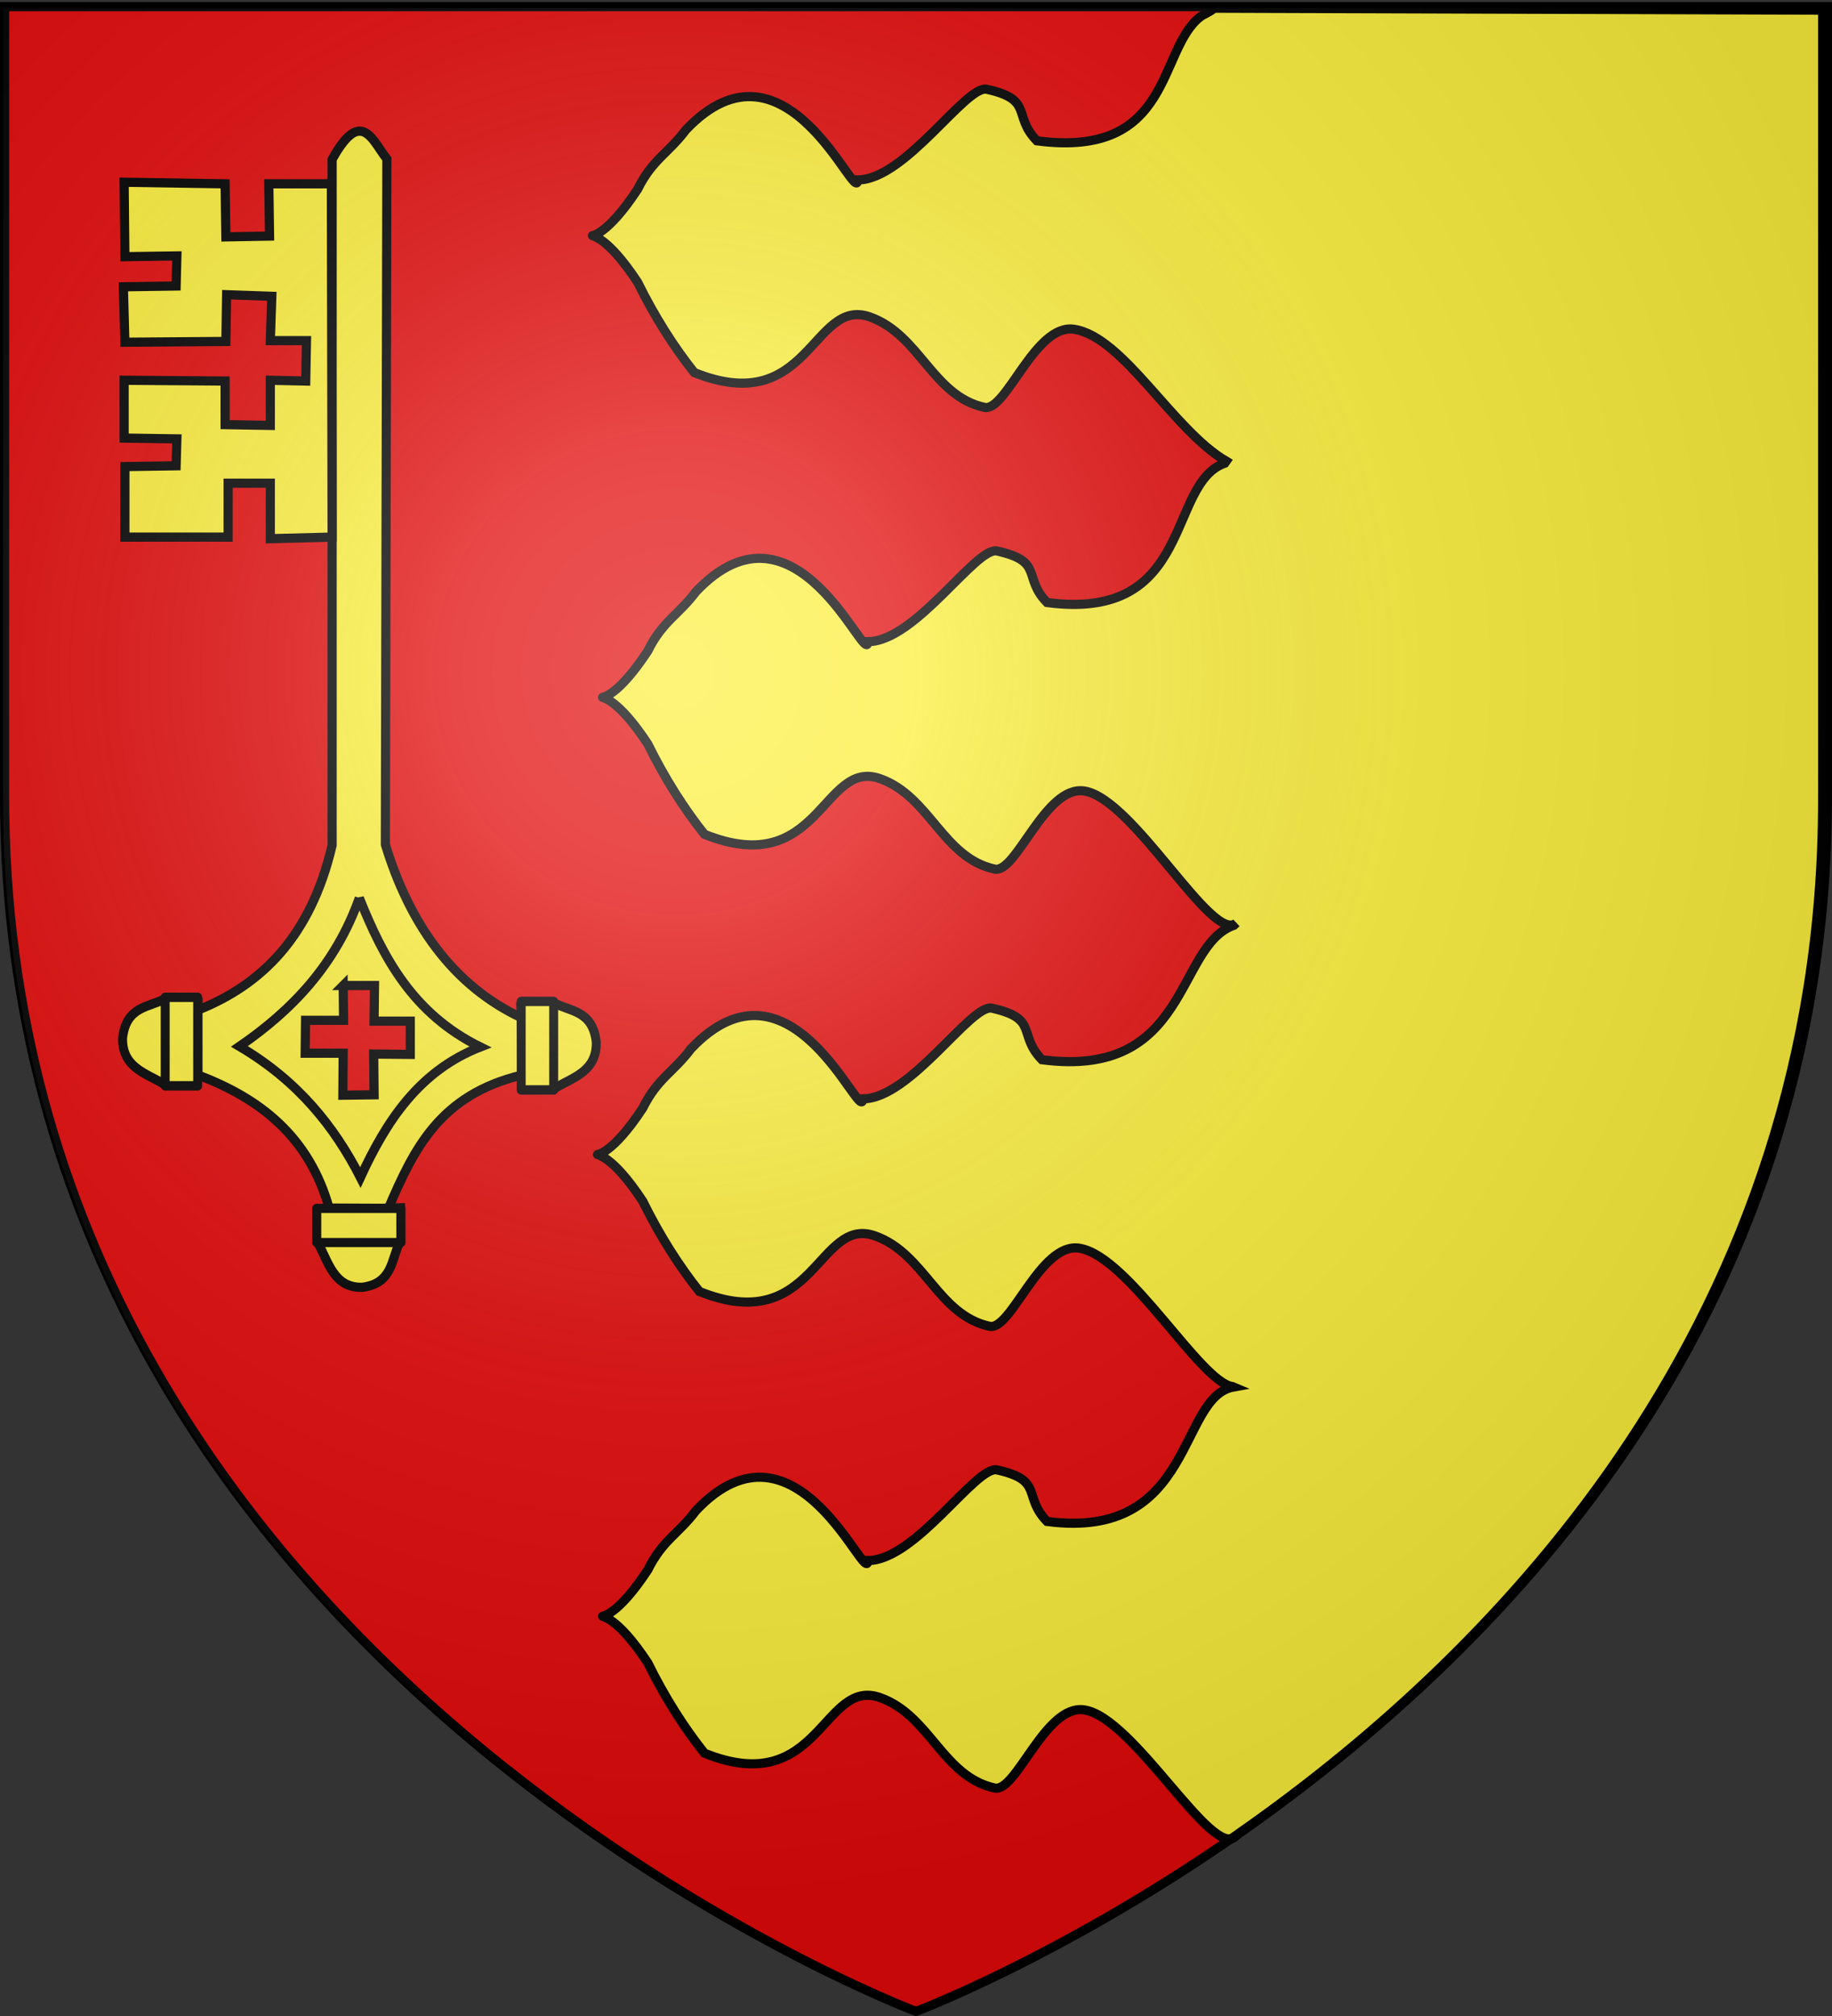
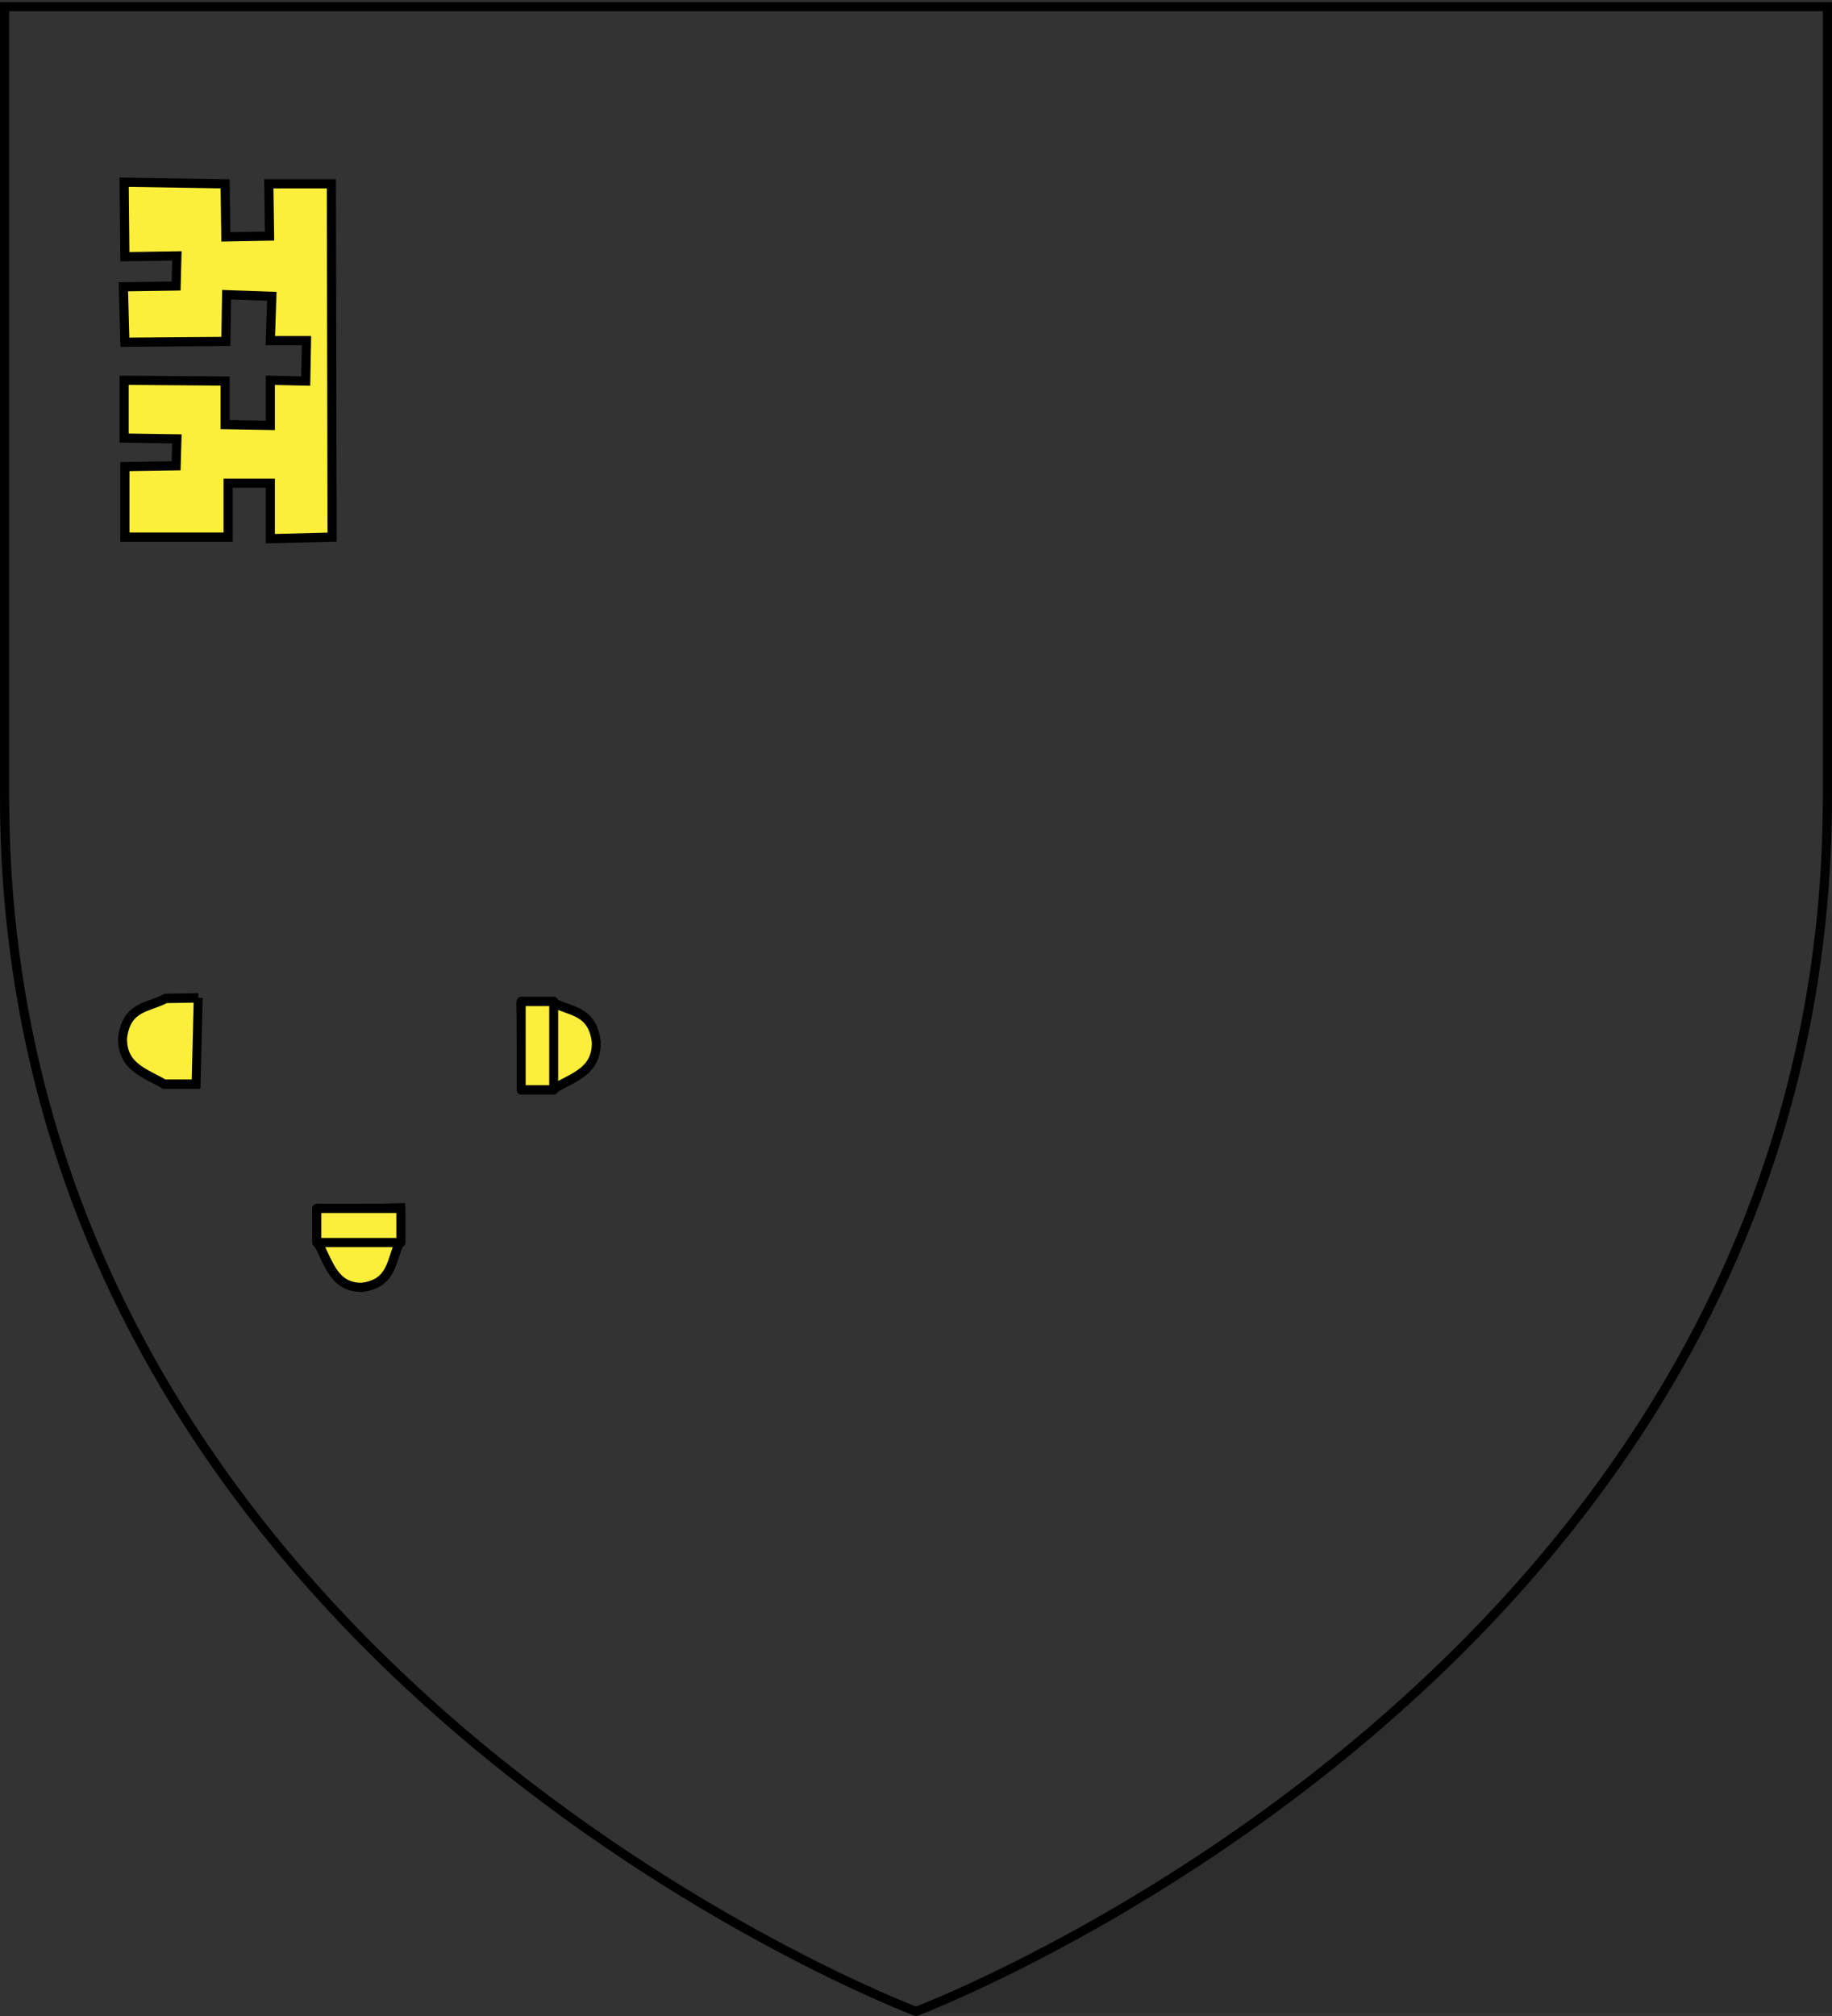
<svg xmlns="http://www.w3.org/2000/svg" xmlns:xlink="http://www.w3.org/1999/xlink" width="600" height="660" style="display:inline" version="1.0">
  <rect width="100%" height="100%" fill="#333333" stroke="none" />
  <defs>
    <linearGradient id="b">
      <stop offset="0" style="stop-color:white;stop-opacity:.314" />
      <stop offset=".19" style="stop-color:white;stop-opacity:.251" />
      <stop offset=".6" style="stop-color:#6b6b6b;stop-opacity:.125" />
      <stop offset="1" style="stop-color:black;stop-opacity:.125" />
    </linearGradient>
    <linearGradient id="a">
      <stop offset="0" style="stop-color:#fd0000;stop-opacity:1" />
      <stop offset=".5" style="stop-color:#e77275;stop-opacity:.659" />
      <stop offset="1" style="stop-color:black;stop-opacity:.323" />
    </linearGradient>
    <linearGradient id="c">
      <stop offset="0" style="stop-color:white;stop-opacity:.314" />
      <stop offset=".19" style="stop-color:white;stop-opacity:.251" />
      <stop offset=".6" style="stop-color:#6b6b6b;stop-opacity:.125" />
      <stop offset="1" style="stop-color:black;stop-opacity:.125" />
    </linearGradient>
    <radialGradient xlink:href="#c" id="d" cx="221.445" cy="226.331" r="300" fx="221.445" fy="226.331" gradientTransform="matrix(1.353 0 0 1.349 498.397 -68.805)" gradientUnits="userSpaceOnUse" />
  </defs>
  <g style="display:inline;fill:#e20909">
-     <path d="M300 658.5s298.5-112.32 298.5-397.772V2.176H1.5v258.552C1.5 546.18 300 658.5 300 658.5z" style="fill:#e20909;fill-opacity:1;fill-rule:evenodd;stroke:none;stroke-width:1px;stroke-linecap:butt;stroke-linejoin:miter;stroke-opacity:1" />
-   </g>
+     </g>
  <g style="display:inline;stroke:#000;stroke-opacity:1;stroke-width:3;stroke-miterlimit:4;stroke-dasharray:none">
    <g style="fill:none;stroke:#000;stroke-opacity:1;stroke-width:3;stroke-miterlimit:4;stroke-dasharray:none">
      <g style="fill:none;display:inline;stroke:#000;stroke-opacity:1;stroke-width:3;stroke-miterlimit:4;stroke-dasharray:none">
-         <path d="M886.473 597.867c85.511-60.137 190.787-168.598 190.787-338.119V1.196L877.97.552c-1.854 1.56-3.235 1.825-4.509 2.788-14.049 10.748-8.876 46.517-53.559 40.62-8.093-8.354-.904-13.447-16.37-16.87-6.87-1.521-26.663 29.658-42.285 29.68-.318 9.372-23.317-51.222-56.322-16.357-5.659 7.584-10.949 9.653-15.769 19.406-20.054 30.436-20.054.007 0 30.444 5.602 11.336 11.84 21.139 18.554 29.568 37.817 15.24 38.641-24.93 57.55-18.196 16.346 5.821 20.526 25.932 37.497 29.595 7.11 1.534 16.554-27.586 29.386-25.565 16.216 2.554 32.297 32.969 49.778 43.179l-.46.655c-19.138 6.685-9.868 52-58.23 45.618-8.092-8.354-.904-13.446-16.37-16.87-6.87-1.521-26.663 29.659-42.285 29.68-.318 9.372-23.317-51.222-56.322-16.357-5.658 7.584-10.949 9.653-15.768 19.407-20.054 30.436-20.054.007 0 30.443 5.602 11.336 11.84 21.139 18.553 29.568 37.818 15.241 38.641-24.93 57.55-18.196 16.346 5.822 20.526 25.932 37.497 29.595 7.11 1.534 16.555-27.585 29.386-25.564 16.216 2.554 41.93 50.306 49.778 43.178l-.808.777c-19.138 6.685-14.514 50.397-62.875 44.014-8.093-8.354-.905-13.446-16.37-16.87-6.87-1.52-26.663 29.66-42.286 29.68-.318 9.372-23.317-51.222-56.321-16.357-5.659 7.585-10.95 9.654-15.769 19.407-20.054 30.436-20.054.007 0 30.443 5.602 11.337 11.84 21.14 18.553 29.568 37.818 15.242 38.642-24.93 57.55-18.196 16.347 5.822 20.527 25.932 37.498 29.595 7.11 1.535 16.554-27.585 29.385-25.564 16.216 2.554 39.618 43.95 50.164 45.298l.33.139c-18.174 3.218-12.708 50.397-61.07 44.014-8.092-8.353-.904-13.446-16.37-16.87-6.87-1.52-26.663 29.66-42.285 29.68-.318 9.373-23.317-51.221-56.322-16.357-5.658 7.585-10.949 9.654-15.768 19.407-20.054 30.436-20.054.007 0 30.444 5.602 11.336 11.84 21.139 18.553 29.568 37.818 15.24 38.641-24.93 57.55-18.196 16.346 5.821 20.526 25.931 37.497 29.594 7.11 1.535 16.555-27.585 29.386-25.564 16.216 2.554 41.543 48.638 49.391 41.51z" style="fill:#fcef3c;stroke:#000;stroke-width:3;stroke-linecap:butt;stroke-linejoin:miter;stroke-miterlimit:4;stroke-opacity:1;stroke-dasharray:none;display:inline" transform="translate(-480.326 2.137)" />
-       </g>
+         </g>
    </g>
  </g>
  <g style="display:inline">
    <path d="M300 658.5S1.5 546.18 1.5 260.728V2.176h597v258.552c0 173.005-109.647 282.414-196.032 341.766C346.32 641.071 300 658.5 300 658.5z" style="fill:none;stroke:#000;stroke-width:3;stroke-linecap:butt;stroke-linejoin:miter;stroke-miterlimit:4;stroke-opacity:1;stroke-dasharray:none" />
  </g>
  <g style="display:inline;fill:#fcef3c">
    <g style="fill:#fcef3c;fill-opacity:1;stroke:#000;stroke-width:4.436;stroke-miterlimit:4;stroke-opacity:1;stroke-dasharray:none">
      <g style="fill:#fcef3c">
-         <path d="M486.113-122.95c-3.555-.184-7.857 3.254-13.633 13.625v331.21c-10.34 43.934-34.12 67.285-65.099 79.554v31.37c30.268 11.305 53.981 29.921 63.63 64.234l28.767.133c12.382-28.597 24.811-54.797 64.812-64.368V305.26c-33.684-15.625-54.65-45.768-66.28-83.741l.734-331.043c-4.163-5.186-7.734-13.156-12.93-13.426zm-8.269 412.525h15.197l-.191 17.214h17.56v16.05l-17.752-.166.192 19.672-15.166.2.16-20.27H459.39l.192-15.885h18.454l-.192-16.815z" style="fill:#fcef3c;fill-opacity:1;fill-rule:evenodd;stroke:#000;stroke-width:4.436;stroke-linecap:butt;stroke-linejoin:miter;stroke-miterlimit:4;stroke-opacity:1;stroke-dasharray:none" transform="matrix(.675 0 0 .678 -210.148 126.302)" />
-         <path d="M485.682 247.319c11.558 28.84 26.024 55.915 58.685 71.938-29.671 11.539-45.578 35.75-58.168 63.014-12.614-24.57-30.263-46.623-58.684-63.284 25.33-17.365 46.572-39.218 58.167-71.668z" style="fill:none;stroke:#000;stroke-width:4.436;stroke-linecap:butt;stroke-linejoin:miter;stroke-miterlimit:4;stroke-opacity:1;stroke-dasharray:none" transform="matrix(.675 0 0 .678 -210.148 126.302)" />
        <g style="fill:#fcef3c;stroke-width:6.293;stroke-miterlimit:4;stroke-dasharray:none">
          <g style="fill:#fcef3c;fill-opacity:1;stroke:#000;stroke-width:6.293;stroke-miterlimit:4;stroke-opacity:1;stroke-dasharray:none">
            <path d="m300.473 593.682 1.501 57.77h22.507c12.883-7.348 29.577-11.156 29.26-30.76-2.556-21.753-18.652-20.484-30.385-26.635l-22.883-.375z" style="fill:#fcef3c;fill-opacity:1;fill-rule:evenodd;stroke:#000;stroke-width:6.293;stroke-linecap:butt;stroke-linejoin:miter;stroke-miterlimit:4;stroke-opacity:1;stroke-dasharray:none" transform="matrix(.465 0 0 .489 30.801 37.714)" />
            <path d="M300.849 593.307h22.883v59.269h-22.883z" style="fill:#fcef3c;fill-opacity:1;stroke:#000;stroke-width:6.293;stroke-linecap:round;stroke-linejoin:round;stroke-miterlimit:4;stroke-opacity:1;stroke-dasharray:none" transform="matrix(.465 0 0 .489 30.801 37.714)" />
          </g>
          <g style="fill:#fcef3c;fill-opacity:1;stroke:#000;stroke-width:6.293;stroke-miterlimit:4;stroke-opacity:1;stroke-dasharray:none">
            <path d="m300.473 593.682 1.501 57.77h22.507c12.883-7.348 29.577-11.156 29.26-30.76-2.556-21.753-18.652-20.484-30.385-26.635l-22.883-.375z" style="fill:#fcef3c;fill-opacity:1;fill-rule:evenodd;stroke:#000;stroke-width:6.293;stroke-linecap:butt;stroke-linejoin:miter;stroke-miterlimit:4;stroke-opacity:1;stroke-dasharray:none" transform="matrix(-.465 0 0 .489 204.637 36.37)" />
-             <path d="M300.849 593.307h22.883v59.269h-22.883z" style="fill:#fcef3c;fill-opacity:1;stroke:#000;stroke-width:6.293;stroke-linecap:round;stroke-linejoin:round;stroke-miterlimit:4;stroke-opacity:1;stroke-dasharray:none" transform="matrix(-.465 0 0 .489 204.637 36.37)" />
          </g>
        </g>
        <path d="M505.589 396.918 465.776 398v16.227c5.064 9.287 7.688 21.323 21.199 21.094 14.99-1.842 14.116-13.447 18.355-21.906l.259-16.497z" style="fill:#fcef3c;fill-opacity:1;fill-rule:evenodd;stroke:#000;stroke-width:4.436;stroke-linecap:butt;stroke-linejoin:miter;stroke-miterlimit:4;stroke-opacity:1;stroke-dasharray:none" transform="matrix(.675 0 0 .678 -210.148 126.302)" />
        <path d="M397.189-505.847h16.497v40.846h-16.497z" style="fill:#fcef3c;fill-opacity:1;stroke:#000;stroke-width:4.436;stroke-linecap:round;stroke-linejoin:round;stroke-miterlimit:4;stroke-opacity:1;stroke-dasharray:none" transform="matrix(0 .678 -.675 0 -210.148 126.302)" />
        <path d="M472.104-97.527H441.76l.365 25.243-21.205.383-.365-25.626-48.991-.765.365 35.952 25.227-.382-.366 14.534-25.592.382.731 26.773 48.991-.383.366-22.565 21.936.765-.731 21.418h17.55l-.367 19.506-17.183-.383v21.8l-21.936-.382V-2.292l-48.991-.383v27.92l25.592.383-.366 13.004-24.86.382v34.04h50.087V47.046h20.474v26.773l29.98-.765-.366-170.58z" style="fill:#fcef3c;fill-opacity:1;fill-rule:evenodd;stroke:#000;stroke-width:4.436;stroke-linecap:butt;stroke-linejoin:miter;stroke-miterlimit:4;stroke-opacity:1;stroke-dasharray:none" transform="matrix(.675 0 0 .678 -210.148 126.302)" />
      </g>
    </g>
  </g>
-   <path d="M876.026 675.442s298.5-112.32 298.5-397.772V19.118h-597V277.67c0 285.452 298.5 397.772 298.5 397.772z" style="fill:url(#d);fill-opacity:1;fill-rule:evenodd;stroke:none" transform="translate(-576.526 -16.442)" />
+   <path d="M876.026 675.442s298.5-112.32 298.5-397.772V19.118V277.67c0 285.452 298.5 397.772 298.5 397.772z" style="fill:url(#d);fill-opacity:1;fill-rule:evenodd;stroke:none" transform="translate(-576.526 -16.442)" />
</svg>